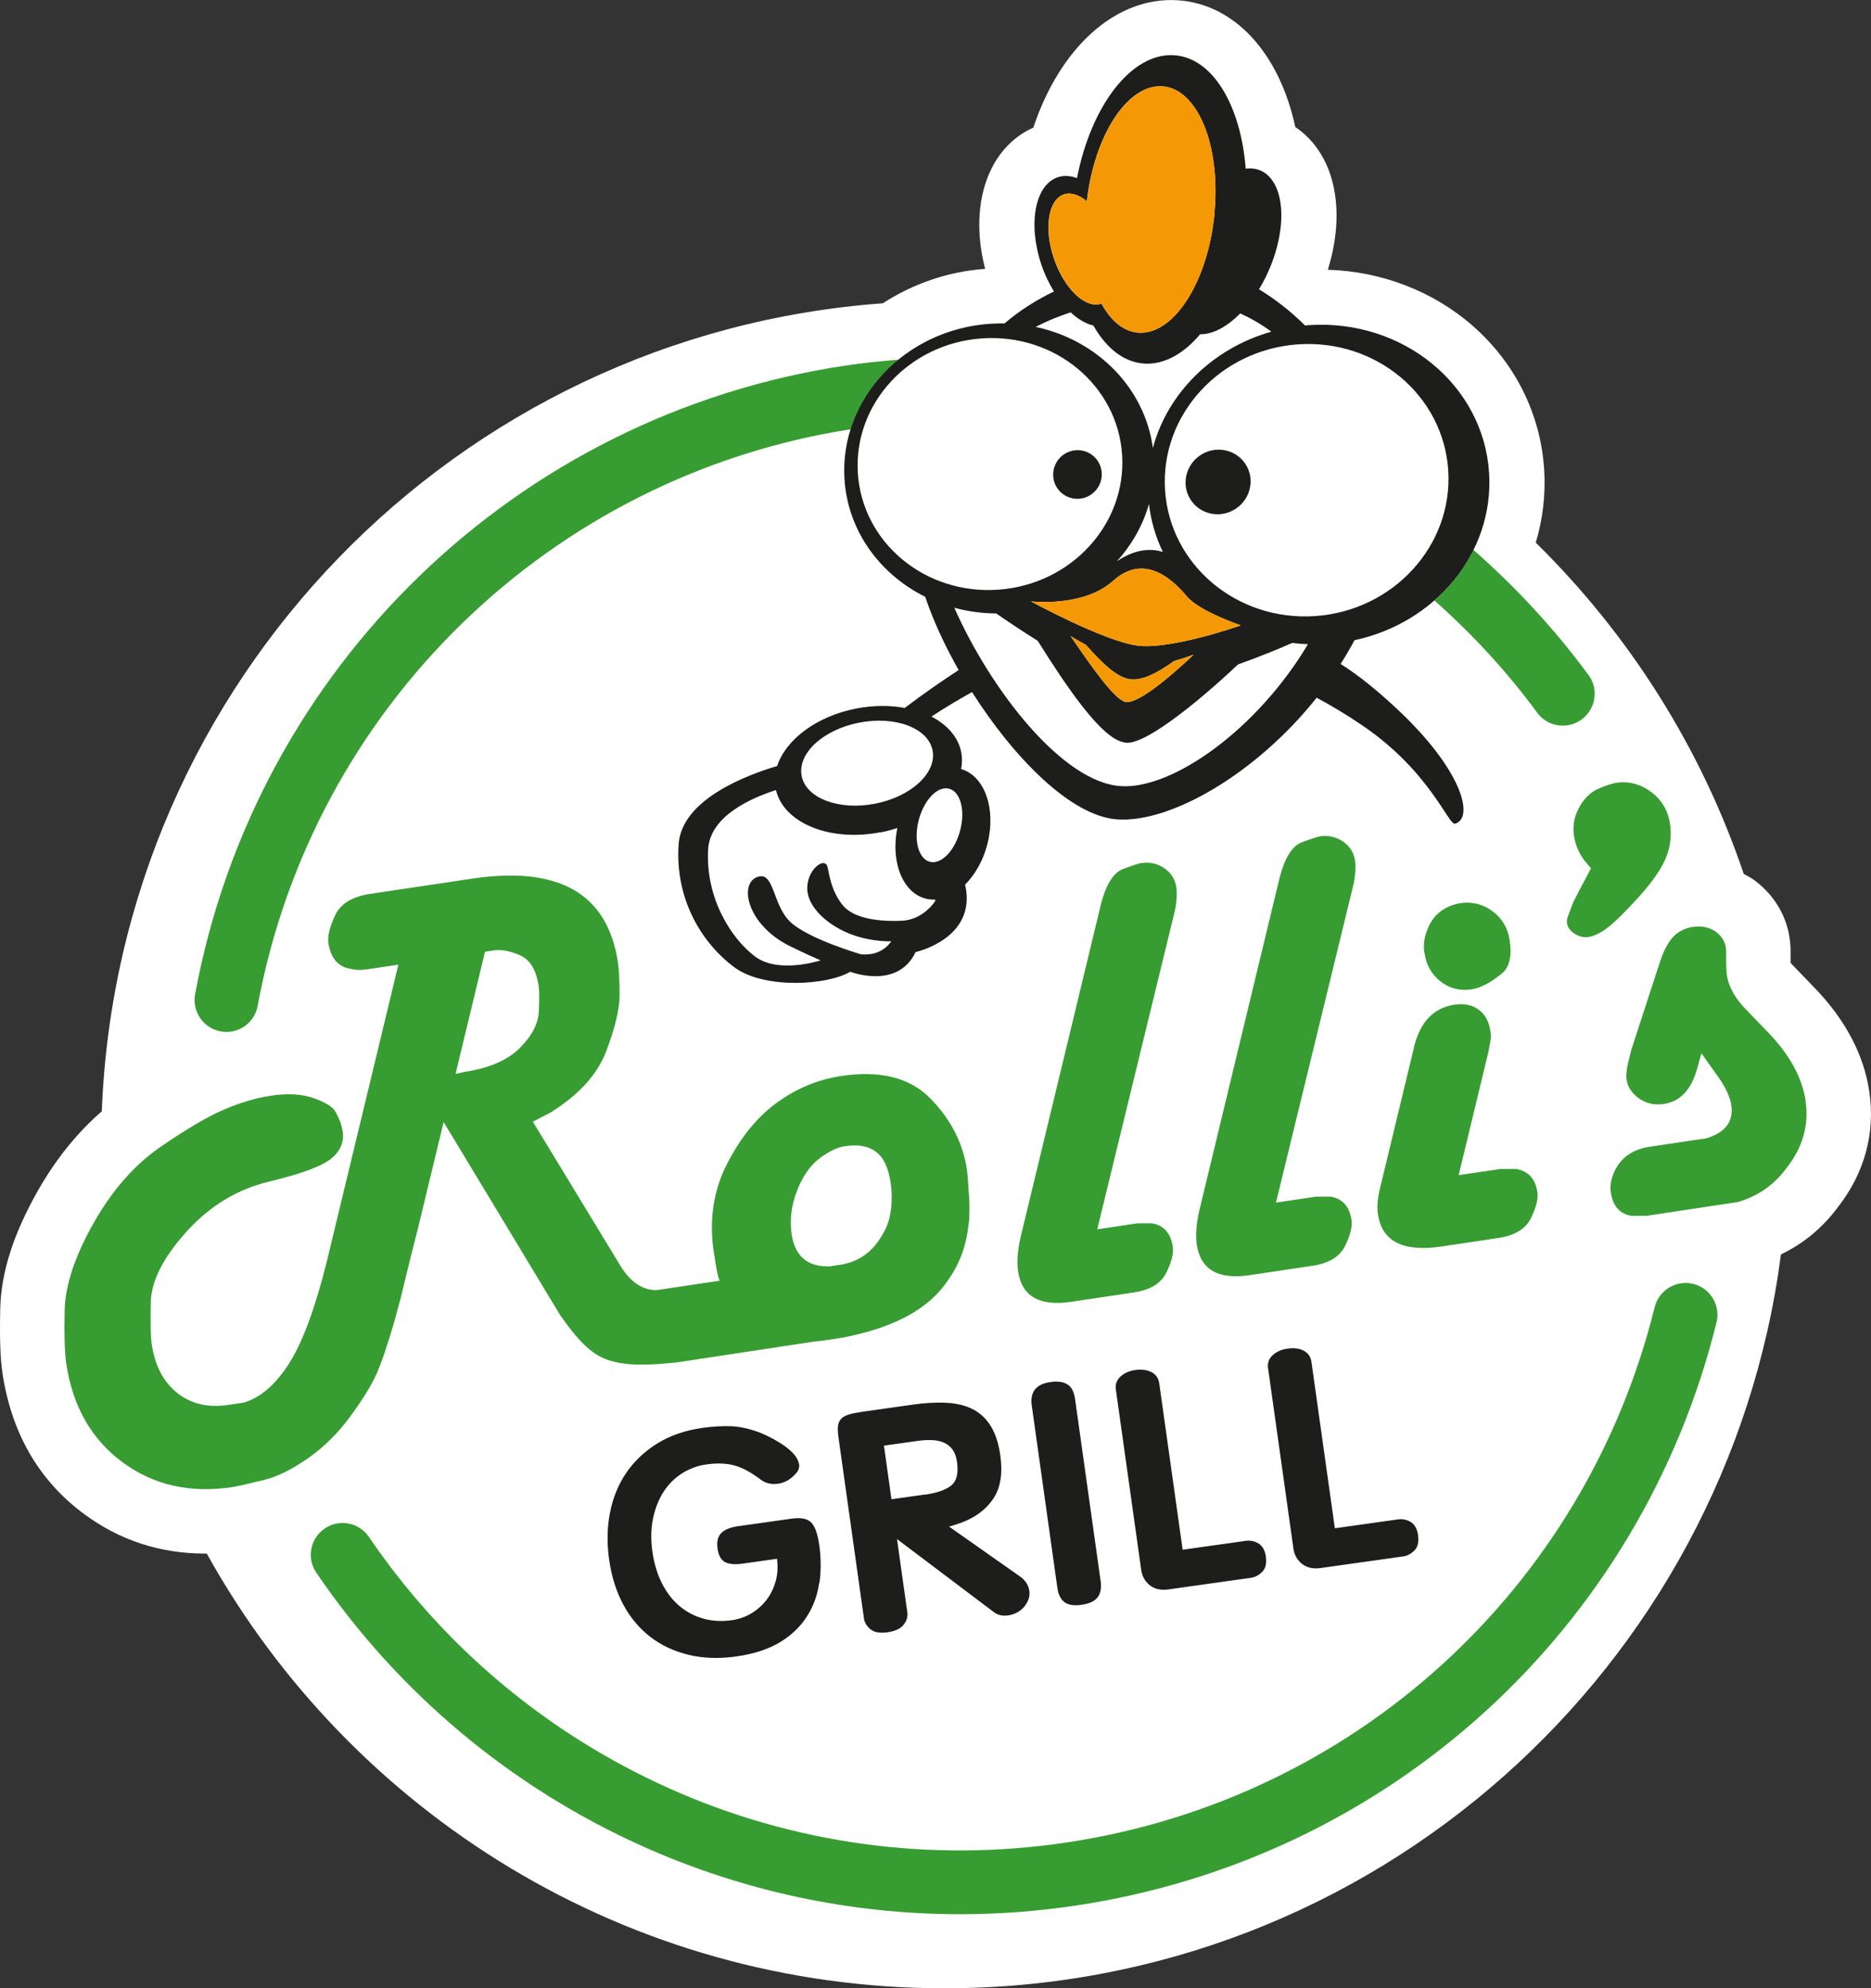
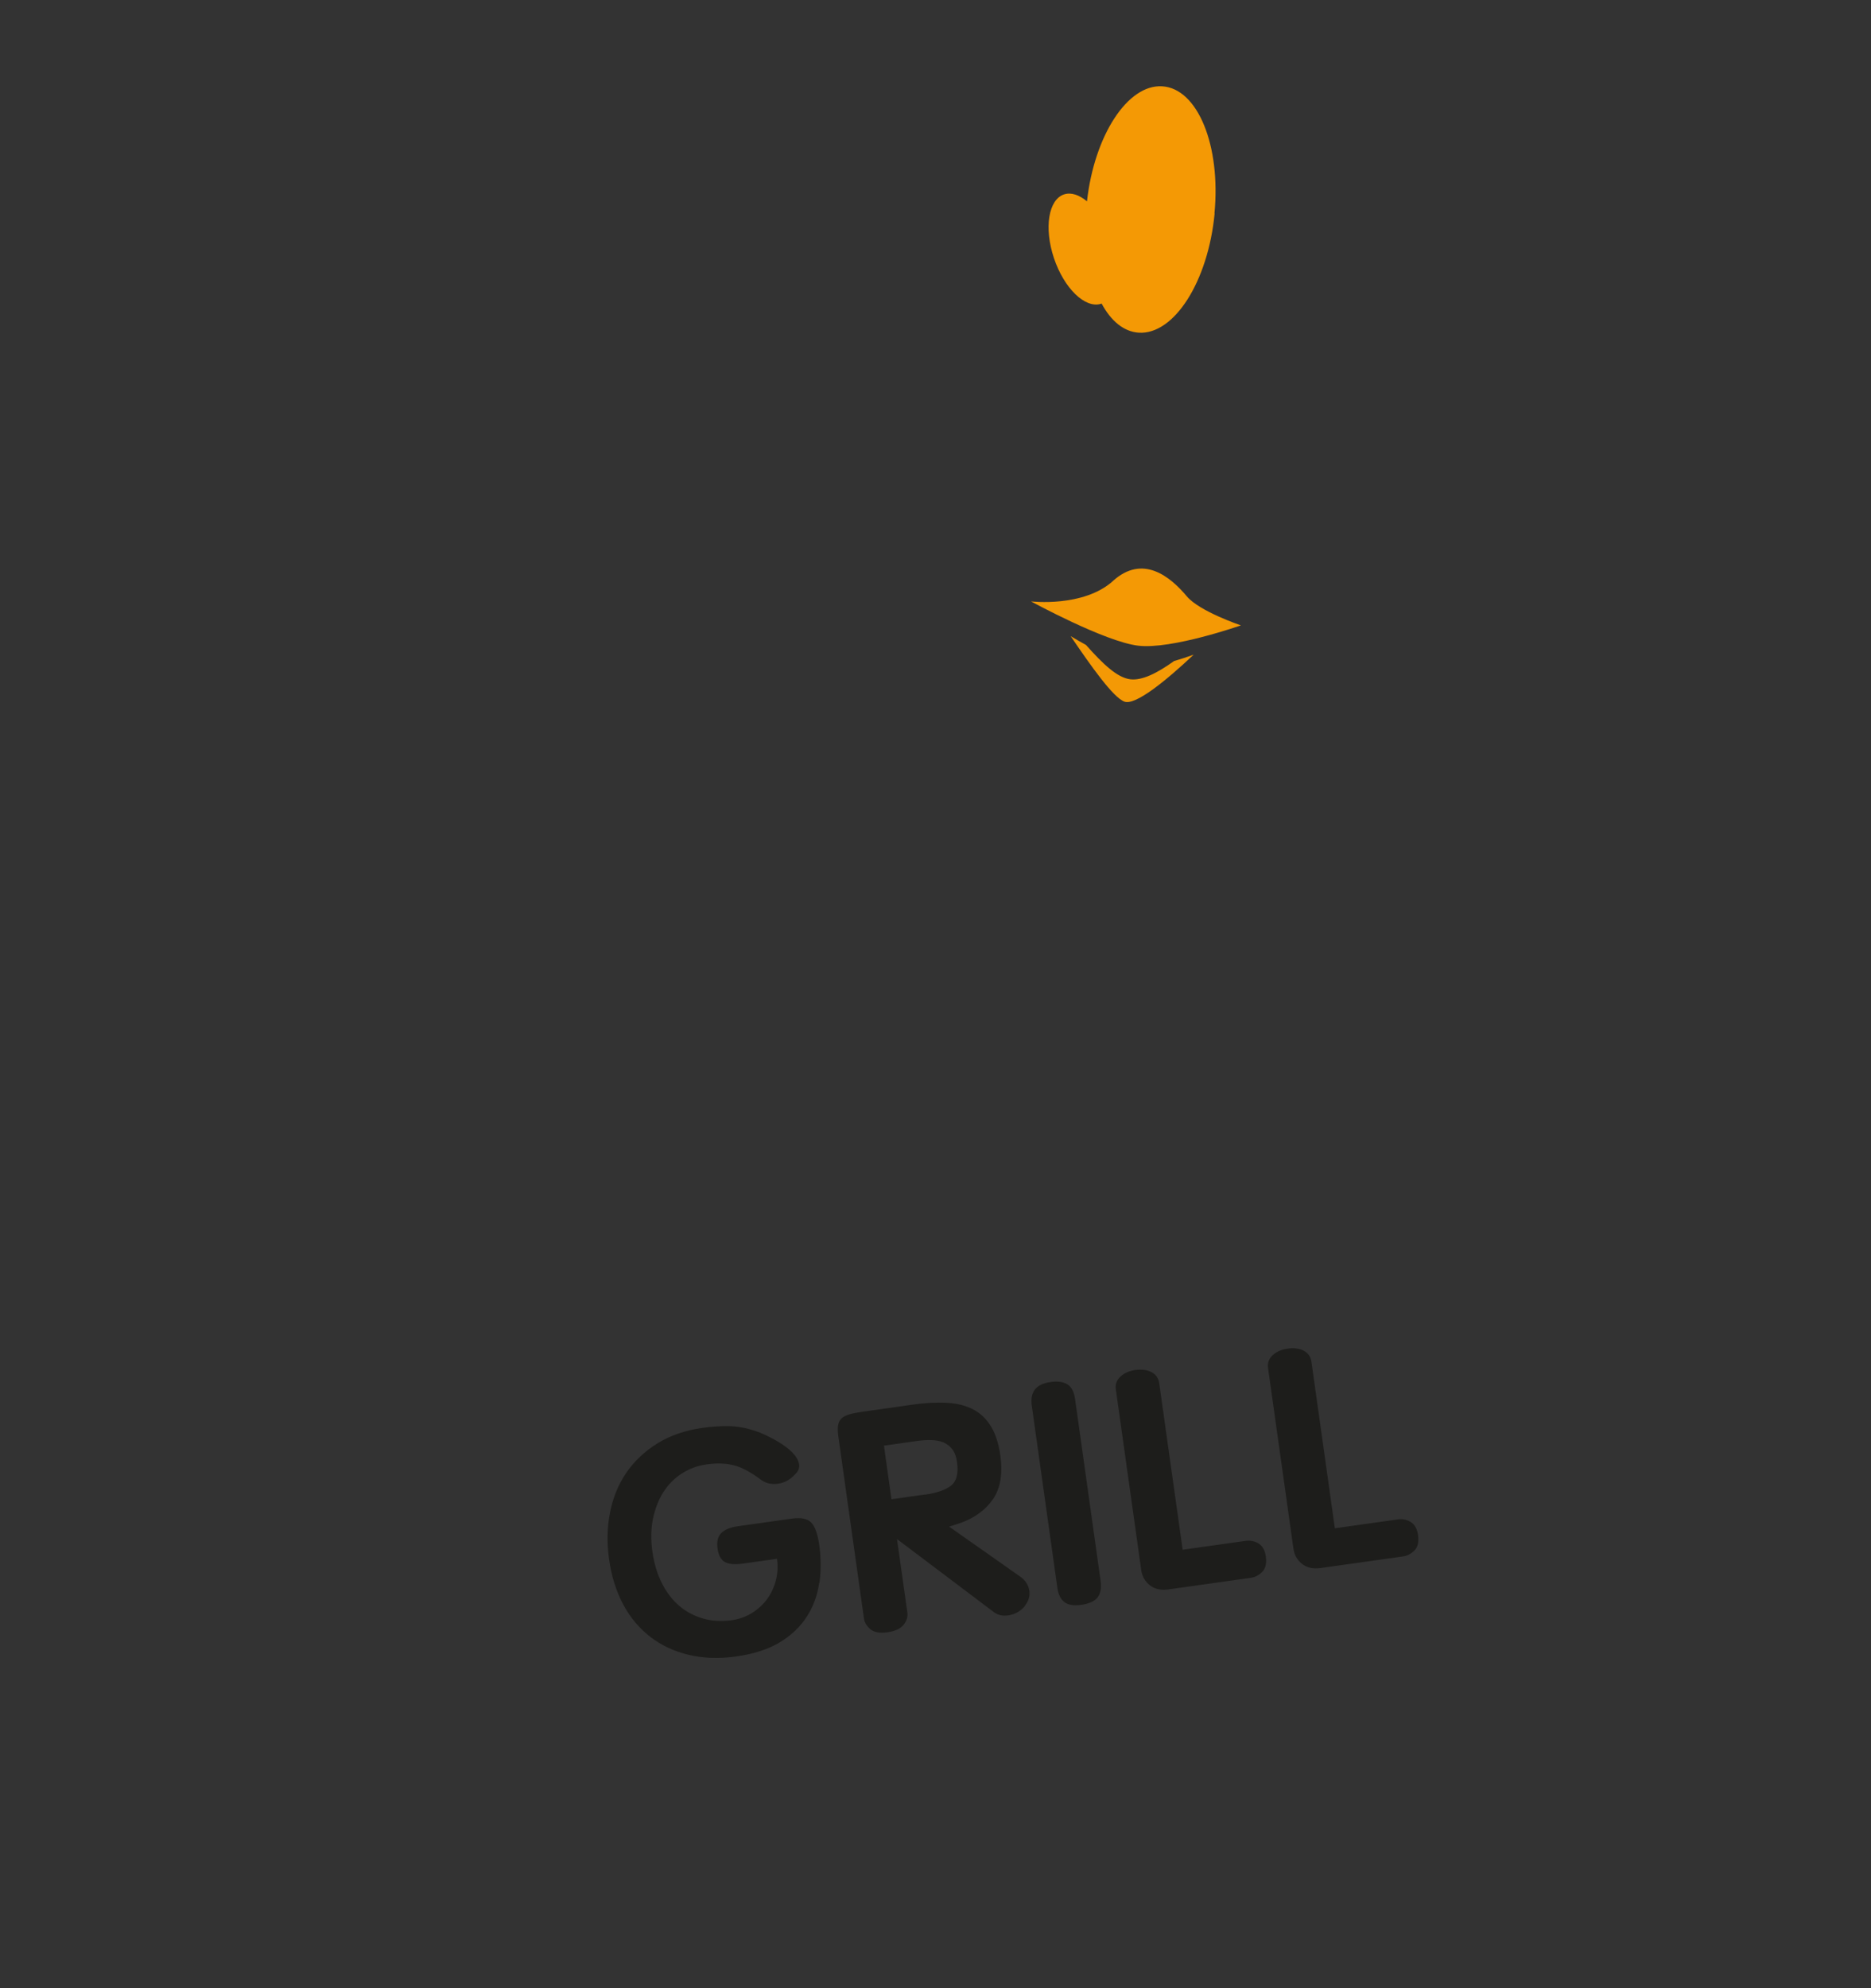
<svg xmlns="http://www.w3.org/2000/svg" id="Ebene_1" data-name="Ebene 1" viewBox="0 0 229.38 243.72">
  <rect x="0" y="0" width="229.38" height="243.72" fill="#333333" stroke="none" />
  <defs>
    <style>
      .cls-1 {
        fill: #f49905;
      }

      .cls-1, .cls-2, .cls-3, .cls-4 {
        stroke-width: 0px;
      }

      .cls-2 {
        fill: #fff;
      }

      .cls-3 {
        fill: #1d1d1b;
      }

      .cls-4 {
        fill: #379d32;
      }
    </style>
  </defs>
-   <path class="cls-2" d="M229.17,133.79c-.67-4.51-2.93-8.78-6.69-12.68l-2.72-2.82c-.1-.1-.18-.19-.24-.26,0-.1,0-.21,0-.32v-1.36c-.09-3.38-1.65-6.36-4.41-8.43-.42-.31-.88-.55-1.33-.79-5.25-15.52-14.07-29.38-25.5-40.61.85-2.84,1.23-5.85,1.03-8.96-.43-6.78-3.54-13.04-8.76-17.62-4.84-4.24-11.19-6.68-17.76-6.87,1.48-4.76,1.43-9.38-.2-12.96-.87-1.91-2.18-3.46-3.79-4.54-1.95-9.04-7.43-15.1-14.45-15.54-7.56-.45-14.38,5.77-17.67,15.62-2.15.95-3.93,2.67-5.08,4.93-1.72,3.38-2.01,7.81-.83,12.35-.01,0-.03.02-.04.03-4.53.34-8.78,1.81-12.5,4.22-52.24,3.79-93.7,46.35-95.75,99.05-3.03,2.63-5.69,5.92-7.91,9.86C1.62,151.33.13,156.02.03,160.42c-.08,3.57,0,6.08.27,7.88,1.1,7.37,4.46,13.18,9.98,17.27,4.37,3.24,9.35,4.87,14.86,4.87.07,0,.14,0,.21,0,17.65,31.78,51.54,53.29,90.46,53.29,52.55,0,95.92-39.21,102.53-89.96,2.74-1.32,5.07-3.23,6.94-5.74,3.31-4.21,4.65-9.13,3.89-14.23Z" />
  <g>
-     <path class="cls-2" d="M129.12,58.37c-.1-1.64,1.15-3.07,2.79-3.18,1.64-.11,3.06,1.13,3.16,2.77.1,1.64-1.15,3.06-2.79,3.18-1.64.11-3.06-1.13-3.16-2.77M105.17,57.99c.53,8.51,8.22,14.91,17.17,14.3,8.95-.61,15.77-8,15.23-16.51-.53-8.51-8.22-14.91-17.17-14.3-8.95.61-15.77,8-15.23,16.51" />
-     <path class="cls-2" d="M153.25,59.76c-.42,2.16-2.51,3.6-4.67,3.22-2.16-.38-3.58-2.43-3.16-4.58.42-2.16,2.51-3.6,4.67-3.22,2.16.38,3.58,2.43,3.16,4.58M159.15,42.21c-9.59.65-16.89,8.64-16.31,17.84.58,9.2,8.82,16.12,18.41,15.47,9.59-.65,16.89-8.64,16.31-17.84-.58-9.2-8.82-16.12-18.41-15.47" />
-     <path class="cls-4" d="M38.79,192.8c9.96,14.65,23.78,26.24,39.97,33.51,12.3,5.52,25.54,8.34,38.93,8.34,4.72,0,9.47-.35,14.19-1.06,38.39-5.74,69.23-33.79,78.56-71.48.52-2.09-.76-4.21-2.85-4.73-2.09-.51-4.21.76-4.73,2.85-8.57,34.6-36.89,60.37-72.14,65.63-16.64,2.49-33.5.18-48.77-6.68-14.87-6.68-27.57-17.32-36.72-30.78-1.21-1.78-3.64-2.25-5.42-1.03-1.78,1.21-2.25,3.64-1.03,5.42M110.17,44.09c-2.16.17-4.33.39-6.5.72-40.3,6.02-72.35,37-79.75,77.07-.39,2.12,1.01,4.16,3.13,4.55.24.04.48.07.71.07,1.85,0,3.49-1.32,3.83-3.2,6.76-36.62,35.95-64.96,72.71-70.68,1.05-3.33,3.11-6.28,5.86-8.52M109.09,149.14s-.01.05-.02.07c-.07.28-.15.55-.24.8-.04.12-.09.24-.14.36-.07.17-.16.34-.24.5-.26.5-.56,1.01-.96,1.53-1.15,1.49-2.66,2.37-4.55,2.65l-.46.07-.73.11c-2.72.1-4.28-1.21-4.69-3.9-.27-1.78-.05-3.56.65-5.35.69-1.79,1.62-3.12,2.76-3.98,1.15-.86,2.18-1.36,3.09-1.49.65-.1,1.22-.12,1.73-.08h0c.08,0,.15.01.22.03.48.06.89.17,1.24.35.96.44,1.74,1.28,2.2,2.99.45,1.69.5,3.67.12,5.35M63.72,128.47c-1.49,1.5-3.78,2.48-6.86,2.94l-1.01.24,3.61-14.98c.23-.04.57-.09,1.03-.16.97-.15,2.06.06,3.28.6s1.98,1.81,2.27,3.79c.08.57.09,1.6.02,3.09-.07,1.49-.85,2.99-2.34,4.48M118.81,149.2c.15-1.44-.11-3.73-.13-4.28-.02-.56-.07-1.08-.14-1.57-.48-3.23-1.97-6.13-4.47-8.69-2.5-2.56-6.15-3.48-10.95-2.76-2.8.42-5.41,1.49-7.82,3.23-2.42,1.73-4.47,4.24-6.15,7.51-1.69,3.28-2.23,6.9-1.64,10.86.42,2.83.64,3.4.73,3.49h.05s-.02.04-.05,0l-6.08.91-1.63.24c-1.75.03-3.24-.97-4.48-3l-10.72-17.64,2.12-1.1c3.48-2.15,5.77-4.66,6.86-7.51,1.09-2.85,1.64-5.15,1.65-6.9,0-1.75-.07-3.08-.2-4-1.26-8.45-7.23-11.88-17.9-10.28l-12.46,1.86c-2.23.33-3.67,1.22-4.33,2.66-.66,1.44-.93,2.56-.81,3.36.28,1.88,1.2,2.94,2.75,3.18.55.15,1.22.17,2.02.05l3.81-.57-8.21,34.05c-1.52,6.59-3.13,11.34-4.83,14.24-1.7,2.9-3.66,4.7-5.89,5.39l-1.97.29c-2.45.37-4.53-.13-6.22-1.48-1.69-1.35-2.73-3.34-3.12-5.97-.13-.86-.16-2.57-.11-5.15.05-2.57,1.51-5.45,4.36-8.62,2.85-3.17,6.24-5.22,10.15-6.16,3.91-.94,6.44-1.87,7.59-2.8,1.14-.93,1.62-2.05,1.42-3.36-.04-.28-.12-.61-.23-.97-.11-.36-.33-.84-.65-1.43-.32-.59-1.21-1.15-2.65-1.66-1.45-.51-3.2-.62-5.25-.31-1.83.27-3.74.84-5.74,1.69-2,.85-4.6,2.38-7.8,4.58-3.2,2.2-5.94,5.32-8.23,9.37-2.28,4.05-3.46,7.59-3.53,10.64-.07,3.04,0,5.22.19,6.54.78,5.25,3.08,9.28,6.88,12.1,3.8,2.82,8.29,3.84,13.48,3.06.17-.03.5-.09.98-.19.48-.1,1.48-.34,3-.71,1.52-.37,3.25-1.23,5.21-2.57,1.95-1.34,3.69-3.05,5.22-5.12,1.53-2.07,2.6-3.81,3.24-5.21.63-1.41,1.37-3.58,2.22-6.51l.79-2.92,1.08-4.45.99-3.91,3.18-13.16,14.29,23.68c2.03,2.9,3.74,4.8,5.89,5.5,2.15.7,4.63.68,8.4.29l17.77-2.7s-2.68.45,1.64-.19c1.28-.19,2.63-.49,4.06-.89,4.05-1.17,7.38-2.97,9.52-5.91,2.14-2.94,2.61-5.31,2.89-8.11M144.08,111.47c.19-1.08.24-1.99.13-2.73-.15-.97-.64-1.74-1.48-2.32-.84-.57-1.78-.78-2.81-.63-.29.04-1.02.28-2.21.72-1.19.44-2.1,1.88-2.73,4.3l-9.84,40.77c-.39,1.69-.5,3.11-.33,4.25.46,3.08,2.63,4.33,6.51,3.75l7.7-1.15c2-.3,3.32-1.11,3.97-2.43.65-1.32.91-2.38.79-3.18-.25-1.65-1.09-2.61-2.53-2.86h-1.84s-4.89.73-4.89.73l9.56-39.23ZM165.99,108.19c.19-1.08.24-1.99.13-2.73-.15-.97-.64-1.74-1.48-2.31-.84-.57-1.78-.78-2.81-.63-.29.04-1.02.28-2.21.72-1.19.44-2.1,1.88-2.73,4.3l-9.84,40.77c-.39,1.69-.5,3.11-.33,4.25.46,3.08,2.63,4.33,6.51,3.75l7.7-1.15c2-.3,3.32-1.11,3.97-2.43.65-1.32.91-2.38.79-3.18-.25-1.65-1.09-2.61-2.53-2.86h-1.84s-4.89.73-4.89.73l9.56-39.23ZM173.38,128.27l-4.16,17.25c-.33,1.28-.43,2.4-.28,3.37.5,3.31,3.11,4.61,7.85,3.9l6.93-1.04c2-.3,3.32-1.11,3.97-2.43.65-1.32.91-2.38.79-3.18-.25-1.65-1.12-2.6-2.63-2.85h-1.85s-5.17.76-5.17.76l3.66-15.17.27-1.5c.04-.24.02-.59-.05-1.04-.17-1.14-.65-2-1.44-2.58-.79-.58-1.78-.78-2.98-.6-2.51.38-4.15,2.08-4.92,5.11M174.9,114.17c-.34,1.01-.43,1.92-.25,2.71.21,1.43.87,2.57,1.96,3.43,1.09.86,2.35,1.18,3.78.97.51-.08,1.01-.24,1.5-.49.5-.19,1.23-.66,2.19-1.42.97-.76,1.3-2.13,1-4.13-.22-1.48-.92-2.66-2.1-3.54-1.18-.87-2.49-1.2-3.91-.99-.97.15-1.82.51-2.55,1.08-.73.58-1.27,1.37-1.61,2.39M194.74,82.74c-4.18-5.69-8.93-10.79-14.1-15.33-1.16,2.34-2.79,4.44-4.78,6.2,4.6,4.08,8.85,8.66,12.59,13.75,1.28,1.74,3.72,2.11,5.46.83,1.74-1.28,2.11-3.72.84-5.46M204.26,105.1c.53-1.33.69-2.7.48-4.12-.25-1.65-1.03-2.95-2.34-3.92-1.31-.96-2.74-1.33-4.28-1.1-.46.07-1.17.31-2.13.71-.96.4-1.75,1.16-2.37,2.27-.62,1.11-.84,2.29-.65,3.54.15,1.02.56,2.01,1.23,2.95l.85,1.01-1.5,2.84-.68,1.32-.69,1.85c-.08.24-.1.48-.07.71.08.51.39.95.94,1.3.55.35,1.11.49,1.68.4.74-.11,1.57-.52,2.48-1.24.91-.72,2.18-1.98,3.81-3.79,1.62-1.81,2.7-3.38,3.23-4.71M221.37,134.96c-.43-2.87-1.96-5.66-4.58-8.38l-2.59-2.69c-1.44-1.43-2.27-2.88-2.49-4.38-.05-.34-.08-.93-.09-1.75v-1.23c-.03-.93-.44-1.69-1.22-2.28-.79-.59-1.75-.79-2.89-.62-.97.15-1.77.56-2.4,1.23-.63.68-1.16,1.69-1.6,3.04l-3.54,10.86-.21.91c-.12.37-.21.75-.27,1.13-.06.39-.1.73-.11,1.02-.02,1.05.44,1.95,1.36,2.68.93.74,2.02,1.01,3.27.82,2-.3,3.35-1.76,4.07-4.37l.51-1.83,2.1,2.95c.89,1.28,1.41,2.41,1.56,3.39.3,2.01-.72,3.37-3.07,4.08l-1.63.24-5.31.79c-2.11.32-3.56,1.35-4.35,3.1-.39.88-.53,1.71-.41,2.51.25,1.66,1.09,2.61,2.53,2.86h1.84s9.33-1.41,9.33-1.41l1.88-.28c2.46-.72,4.44-2.1,5.94-4.14,2.01-2.53,2.8-5.29,2.35-8.27" />
-     <path class="cls-3" d="M131.91,55.19c-1.64.11-2.89,1.53-2.79,3.18.1,1.64,1.52,2.88,3.16,2.77,1.64-.11,2.89-1.53,2.79-3.18-.1-1.64-1.52-2.89-3.16-2.77M153.25,59.76c.42-2.16-1-4.21-3.16-4.58-2.16-.38-4.25,1.07-4.67,3.22-.42,2.15,1,4.21,3.16,4.58,2.16.38,4.25-1.07,4.67-3.22M161.24,75.52c-9.59.65-17.83-6.27-18.41-15.47-.58-9.2,6.73-17.18,16.31-17.84,9.59-.65,17.83,6.27,18.41,15.47.58,9.2-6.73,17.18-16.31,17.84M155.86,40.66c-7.19,2.03-12.72,7.51-14.52,14.25-1.01-7.42-6.87-13.24-14.38-14.84,0,0,.02,0,.02,0,1.29-.68,2.72-1.27,4.28-1.78.9.84,1.86,1.4,2.79,1.62,1.56,2.76,3.72,4.5,6.24,4.66,2.44.15,4.83-1.21,6.85-3.6,1.55.03,3.3-.92,4.91-2.55,1.25.57,2.54,1.29,3.8,2.23M148.89,26.17c-.8,8.34-4.96,14.88-9.3,14.61-1.84-.12-3.41-1.45-4.56-3.58-.02,0-.04.03-.07.04-1.94.61-4.52-1.89-5.77-5.6-1.24-3.7-.67-7.2,1.27-7.82.86-.27,1.85.07,2.78.86.92-8.09,4.99-14.37,9.24-14.1,4.33.27,7.2,7.25,6.4,15.59M137.57,55.78c.53,8.51-6.28,15.9-15.23,16.51-8.95.61-16.63-5.79-17.17-14.3-.54-8.51,6.28-15.9,15.23-16.51,8.95-.61,16.63,5.79,17.17,14.3M133.14,79.06c2.08,2.34,3.83,4.01,5.45,4.21,1.42.17,3.24-.71,5.35-2.24.81-.23,1.62-.5,2.4-.78-3.32,3.13-7.12,6.24-8.48,5.76-1.38-.49-4.1-4.35-6.6-8.03.6.36,1.23.72,1.88,1.08M136.93,68.8c1.83-2.02,3.19-4.41,3.93-7.02.24,2.08.82,4.05,1.7,5.87-1.66-.49-3.51-.27-5.63,1.15M145.51,73.11c1.55,1.85,6.62,3.55,6.62,3.55,0,0-8.49,2.98-12.59,2.49-4.1-.49-13.15-5.43-13.15-5.43,0,0,6.42.77,10.06-2.51,3.64-3.28,6.99-.57,9.06,1.9M116.99,74.5c1.64.44,3.37.69,5.15.7,1.28.89,3.07,2.1,5.08,3.35,3.52,5.6,7.74,11.9,10.51,12.43,2.12.77,8.81-4.6,14.05-9.53,2.75-.98,5.2-2,6.65-2.64.65.09,1.3.13,1.96.16-.01,0-.02,0-.04,0-6.22,10.44-16.55,17.77-22.89,17.4-7.22-.41-16.08-11.93-20.46-21.87,0,0,0,0-.01,0M114.33,91.99c.53,2.75-2.63,5.67-7.06,6.53-4.43.86-8.46-.67-8.99-3.41-.53-2.75,2.63-5.67,7.06-6.53,4.43-.86,8.46.67,8.99,3.41M107.95,102.04c.71-.14,1.4-.32,2.06-.54-.85,4.19.68,8.01,3.57,8.68.36.08.72.11,1.09.09-.02.08-.03.17-.05.25-.74,1-2,2.17-3.9,2.34-3.51.17-6.29-.43-7.48-1.99-1.19-1.56-1.48-3.05-1.77-4.53-.29-1.48-2.68.3-2.49,2.81.19,2.52,3.46,5.21,7.44,5.97,1.03.2,1.98.28,2.85.27-1.01,1.42-2.47,1.69-3.68,1.6-.08-.02-6.58-1.91-8.75-4.03-2.19-2.13-1.9-6.35-4.09-5.42-2.18.94-1.08,5.91,4.15,8.47,1.37.67,2.6,1.24,3.71,1.72-2.64.77-6.02,1.06-8.06-.49-2.96-2.24-6.09-7.23-5.73-13.16.25-4.01,5.16-6.22,8.31-7.23.97,4.06,6.63,6.37,12.81,5.17M114.04,105.65c-1.41-.32-2.05-2.59-1.42-5.07.63-2.48,2.28-4.23,3.69-3.91,1.41.32,2.05,2.59,1.42,5.07-.63,2.48-2.28,4.23-3.69,3.91M182.56,57.98c-.68-10.8-10.59-18.91-22.13-18.12-.14,0-.28.03-.42.05-1.91-1.9-3.85-3.34-5.66-4.45.52-.85.99-1.77,1.39-2.76,2.26-5.52,1.61-10.85-1.45-11.89-.5-.17-1.03-.2-1.57-.14-.6-7.77-4.06-13.61-8.79-13.9-5.21-.33-10.18,6.2-11.89,15.06-.79-.29-1.58-.35-2.31-.12-2.82.89-3.75,5.68-2.07,10.7.41,1.23.95,2.33,1.55,3.32-2.32,1.12-4.33,2.44-6.06,3.92-.58-.01-1.17,0-1.76.04-10.48.71-18.47,9.24-17.86,19.03.4,6.35,4.33,11.67,9.9,14.44.95,2.84,2.37,5.93,4.1,8.98-2.08,1.35-4.33,2.91-6.61,4.64-1.81-.33-3.84-.33-5.93.07-4.91.95-8.67,3.84-9.71,7.05-3.68,1.09-11.7,4.08-12.08,9.58-.49,7.15,3.21,12.43,6.85,15.11,3.65,2.68,11.39,2.2,14.19.53,0,0,5.79,2.26,8.01-2.41,0,0,7.59-1.66,6.07-8.27,1.22-1.22,2.22-2.95,2.74-5,1.09-4.3-.35-8.33-3.23-9.17.13-.68.15-1.36.02-2.04-.36-1.87-1.72-3.39-3.66-4.39,1.81-1.18,3.49-2.18,4.98-3,5.12,8.06,12.11,15.18,17.75,15.6,6.57.49,17.08-5.59,24.5-14.91,1.76.94,3.6,2.04,5.58,3.38,8.33,5.65,10.58,12.3,11.39,12.06,2.41-.71.84-6.68-7.24-14.18-2.36-2.19-4.49-3.94-6.79-5.4.6-.95,1.17-1.91,1.7-2.91,9.94-2.12,17.12-10.72,16.5-20.5" />
    <path class="cls-1" d="M133.14,79.06c-.65-.36-1.28-.72-1.88-1.08,2.5,3.68,5.22,7.54,6.6,8.03,1.36.49,5.16-2.63,8.48-5.76-.78.28-1.59.55-2.4.78-2.12,1.52-3.93,2.4-5.35,2.24-1.62-.19-3.37-1.87-5.45-4.21M136.46,71.21c-3.64,3.28-10.06,2.51-10.06,2.51,0,0,9.04,4.94,13.14,5.43,4.1.49,12.59-2.49,12.59-2.49,0,0-5.07-1.71-6.62-3.55-2.07-2.47-5.42-5.18-9.06-1.9M148.89,26.17c.8-8.34-2.06-15.32-6.4-15.59-4.24-.27-8.32,6.01-9.23,14.1-.94-.78-1.92-1.13-2.78-.86-1.94.61-2.51,4.11-1.27,7.82,1.24,3.7,3.82,6.21,5.77,5.6.02,0,.04-.03.07-.04,1.14,2.13,2.71,3.46,4.56,3.58,4.33.27,8.5-6.27,9.3-14.61" />
    <path class="cls-3" d="M100.46,194.04c.21-1.5.2-3.06-.02-4.65-.19-1.32-.51-2.24-.96-2.73-.46-.49-1.26-.66-2.36-.51l-6.66.94c-.94.13-1.63.42-2.04.84-.42.43-.57,1.07-.45,1.9.12.83.42,1.38.91,1.65.48.26,1.21.33,2.18.19l4.2-.59c.12.95.08,1.85-.15,2.69-.23.86-.6,1.63-1.1,2.3-.51.67-1.13,1.23-1.86,1.68-.73.44-1.54.73-2.43.86-1.23.17-2.41.11-3.5-.2-1.09-.31-2.07-.82-2.92-1.54-.85-.72-1.57-1.65-2.14-2.77-.57-1.12-.97-2.43-1.18-3.91-.2-1.45-.18-2.81.08-4.05.26-1.23.69-2.33,1.28-3.25.59-.92,1.35-1.69,2.26-2.27.91-.58,1.92-.96,3.03-1.11,1.26-.18,2.4-.14,3.38.12.99.26,2.09.86,3.3,1.78.37.26.76.42,1.15.47.39.05.78.04,1.15-.04.37-.08.72-.22,1.04-.42.32-.2.58-.43.79-.66.45-.41.62-.87.51-1.35-.11-.47-.39-.94-.84-1.39-.44-.44-1.01-.87-1.7-1.28-.68-.41-1.42-.78-2.2-1.11-1.29-.49-2.5-.76-3.59-.8-1.09-.04-2.26.03-3.48.2-2.13.3-3.99.94-5.55,1.91-1.56.97-2.84,2.18-3.81,3.6-.97,1.42-1.64,3.06-1.99,4.86-.36,1.8-.4,3.73-.12,5.72.29,2.1.88,3.97,1.74,5.57.86,1.61,1.99,2.94,3.34,3.98,1.35,1.04,2.94,1.77,4.7,2.19,1.77.42,3.73.49,5.82.19,2.15-.3,3.95-.89,5.35-1.74,1.4-.85,2.51-1.91,3.3-3.15.79-1.23,1.3-2.62,1.51-4.12M113.41,183.2l-4.12.58-.92-6.57,4.12-.58c.58-.08,1.15-.12,1.7-.1.55.01,1.04.11,1.48.29.43.18.8.46,1.09.85.29.38.48.91.57,1.55.19,1.38-.05,2.35-.72,2.88-.68.54-1.76.91-3.2,1.12M125.65,196.83c.47-.59.65-1.23.53-1.9-.12-.67-.49-1.23-1.11-1.67l-8.72-6.13c.24-.06.47-.12.68-.2l.78-.26c1.73-.63,3.06-1.62,3.95-2.93.89-1.32,1.19-3.1.88-5.31-.2-1.44-.58-2.64-1.14-3.56-.55-.92-1.29-1.63-2.19-2.1-.9-.47-1.98-.74-3.23-.81-1.24-.07-2.67,0-4.23.23l-6.02.85c-.69.1-1.26.21-1.69.33-.44.13-.77.3-.99.52-.22.22-.36.51-.41.87-.05.34-.03.79.04,1.33l3.14,22.32c.07.47.32.9.77,1.29.45.39,1.15.52,2.1.39.94-.13,1.61-.44,1.99-.92.38-.48.53-.98.46-1.5l-1.27-9.01,11.92,8.99c.47.34,1.04.46,1.7.37.08-.01.15-.02.23-.04.75-.16,1.37-.54,1.84-1.13M134.56,195.81c.36-.47.49-1.13.38-1.96l-3.14-22.36c-.13-.9-.45-1.51-.97-1.81-.51-.3-1.21-.39-2.07-.26-1.74.24-2.5,1.21-2.27,2.86l3.14,22.36c.11.8.4,1.38.85,1.74.46.36,1.16.48,2.11.34.94-.13,1.61-.44,1.97-.91M155.2,190.85c-.11-.8-.42-1.35-.91-1.65-.48-.29-1.01-.39-1.55-.32l-7.75,1.09-2.87-20.4c-.09-.63-.41-1.09-.95-1.37-.54-.28-1.21-.37-1.99-.26-.73.1-1.33.37-1.8.79-.47.43-.67.96-.58,1.59l3.11,22.13c.11.77.46,1.4,1.05,1.87.59.47,1.34.64,2.24.52l10.17-1.43c.49-.07.95-.31,1.36-.71.42-.41.57-1.03.46-1.86M173.86,188.22c-.11-.8-.42-1.35-.91-1.65-.48-.29-1.01-.4-1.55-.32l-7.75,1.09-2.87-20.4c-.09-.63-.41-1.09-.95-1.37-.54-.28-1.21-.37-1.99-.25-.73.1-1.33.37-1.8.79-.47.43-.67.96-.58,1.59l3.11,22.13c.11.77.46,1.4,1.05,1.87.59.47,1.34.64,2.24.52l10.17-1.43c.49-.07.95-.31,1.36-.71.42-.41.57-1.03.46-1.86" />
  </g>
</svg>